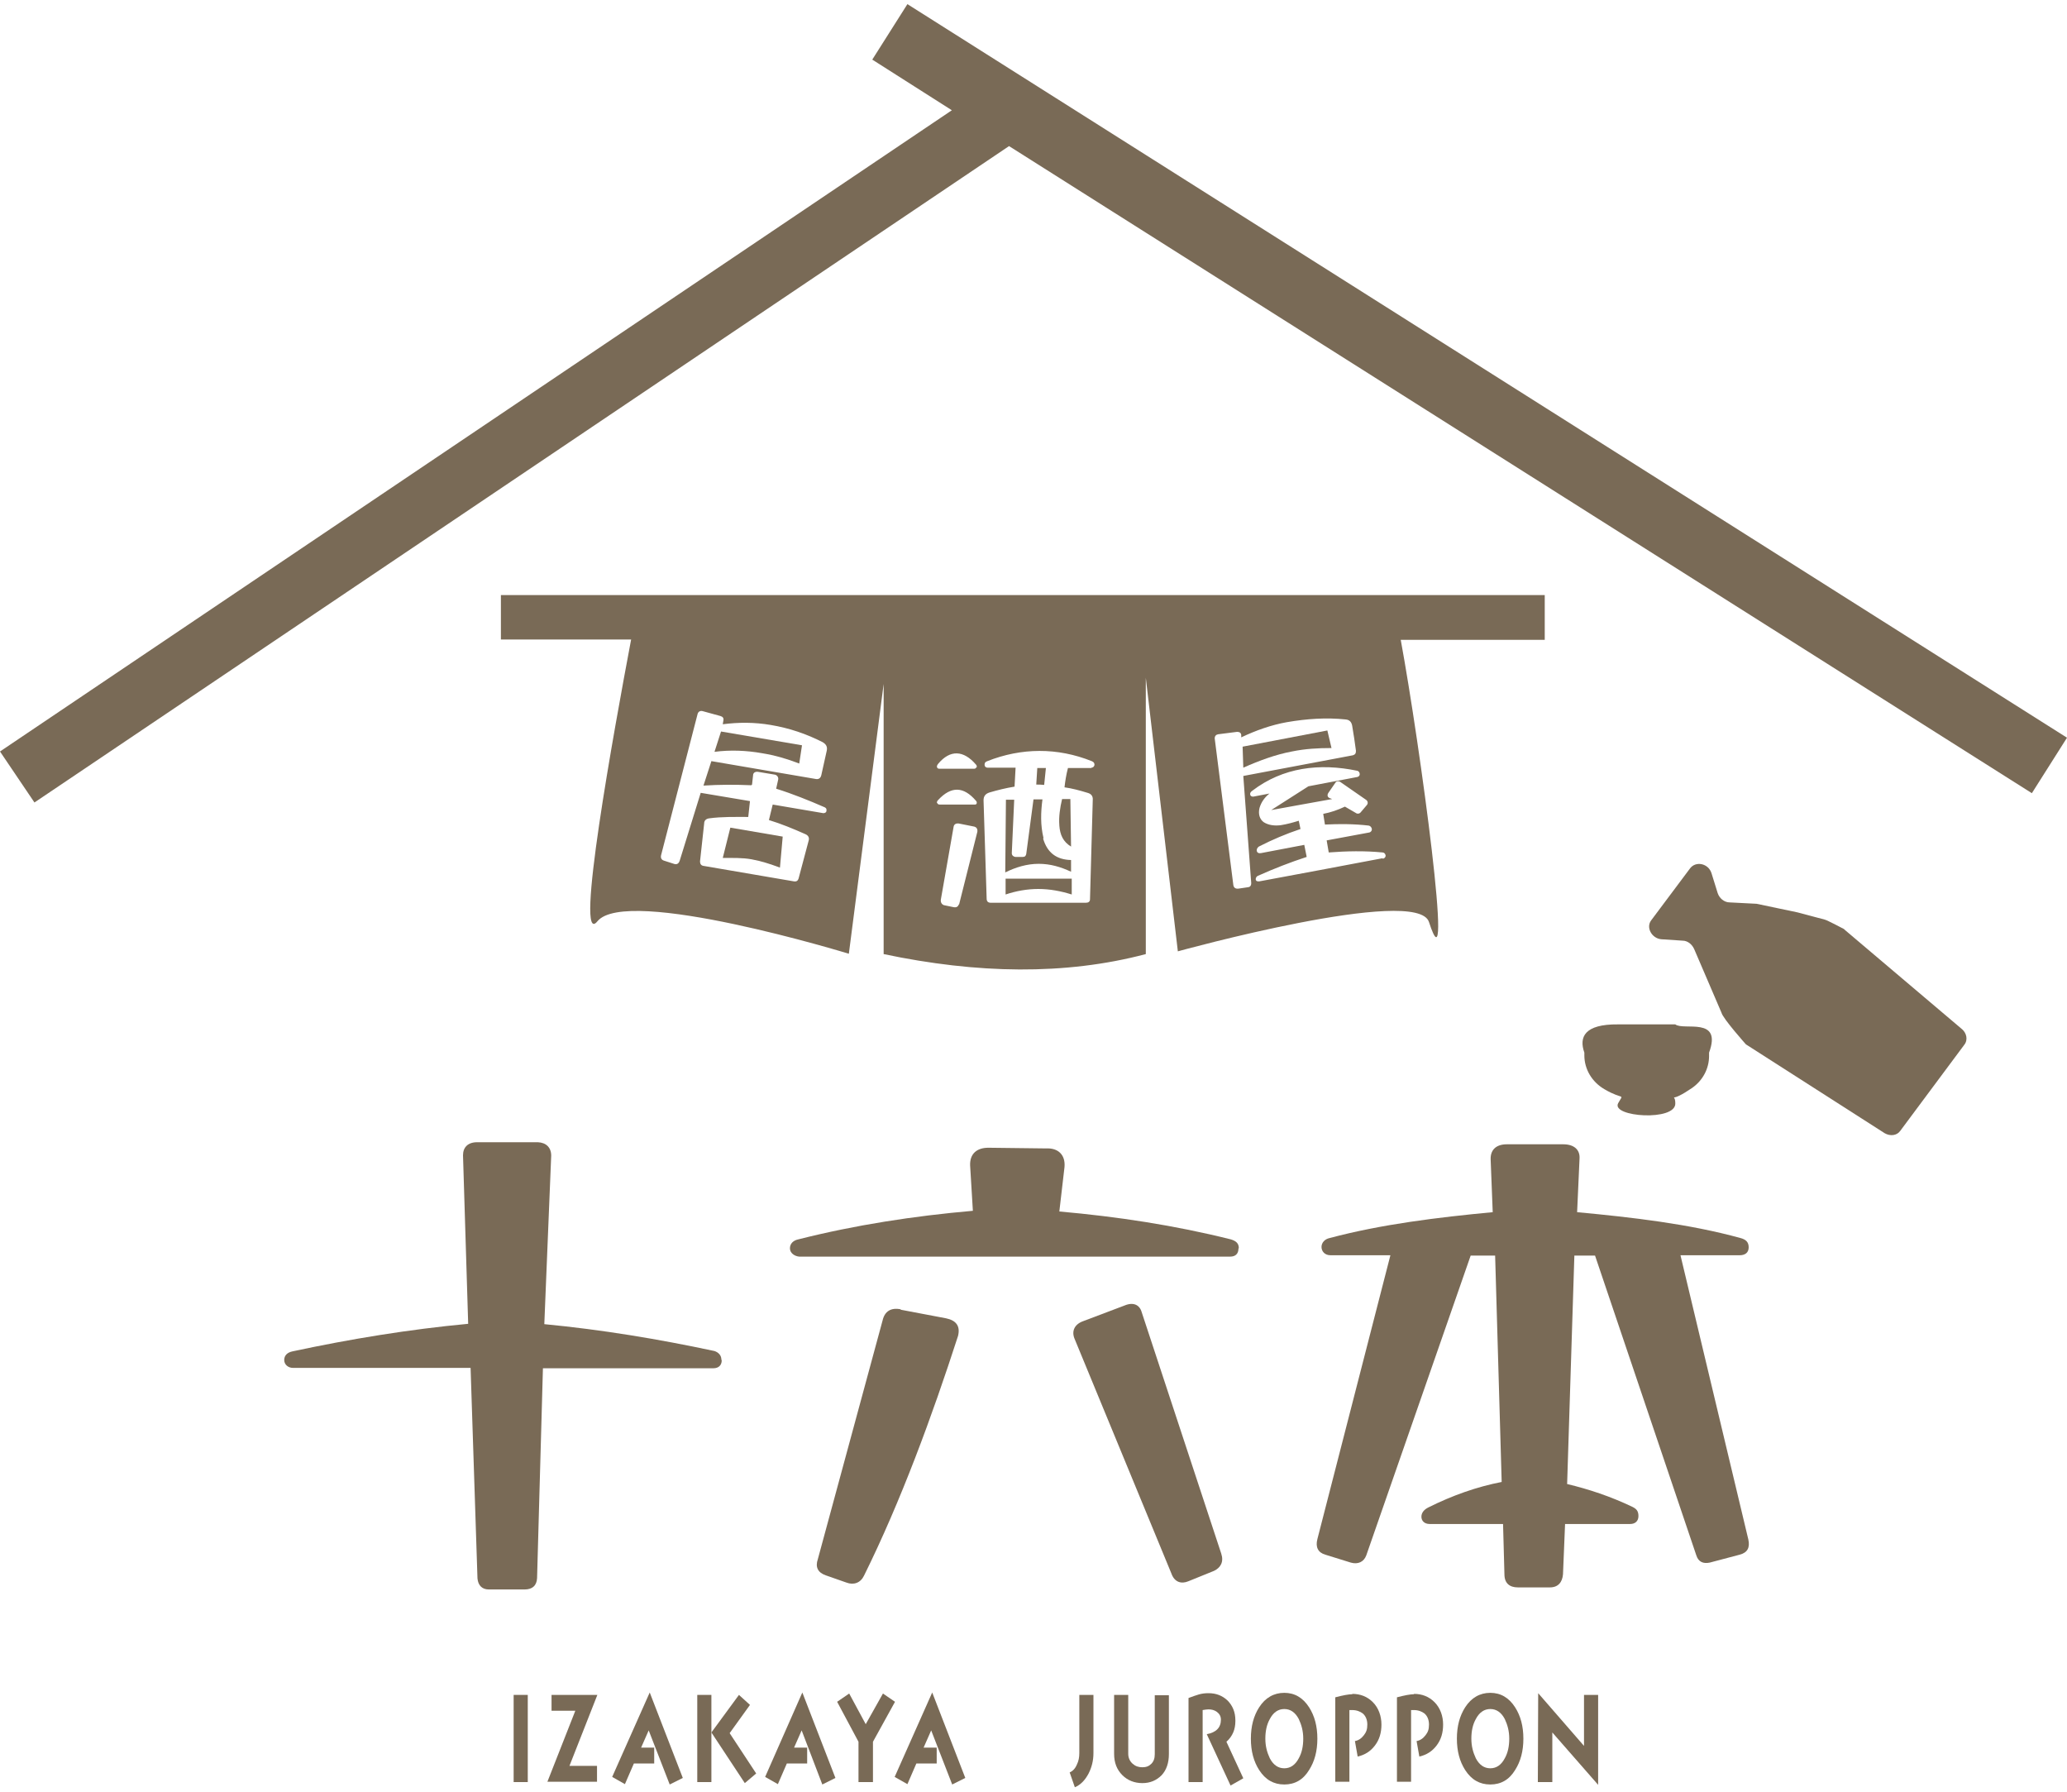
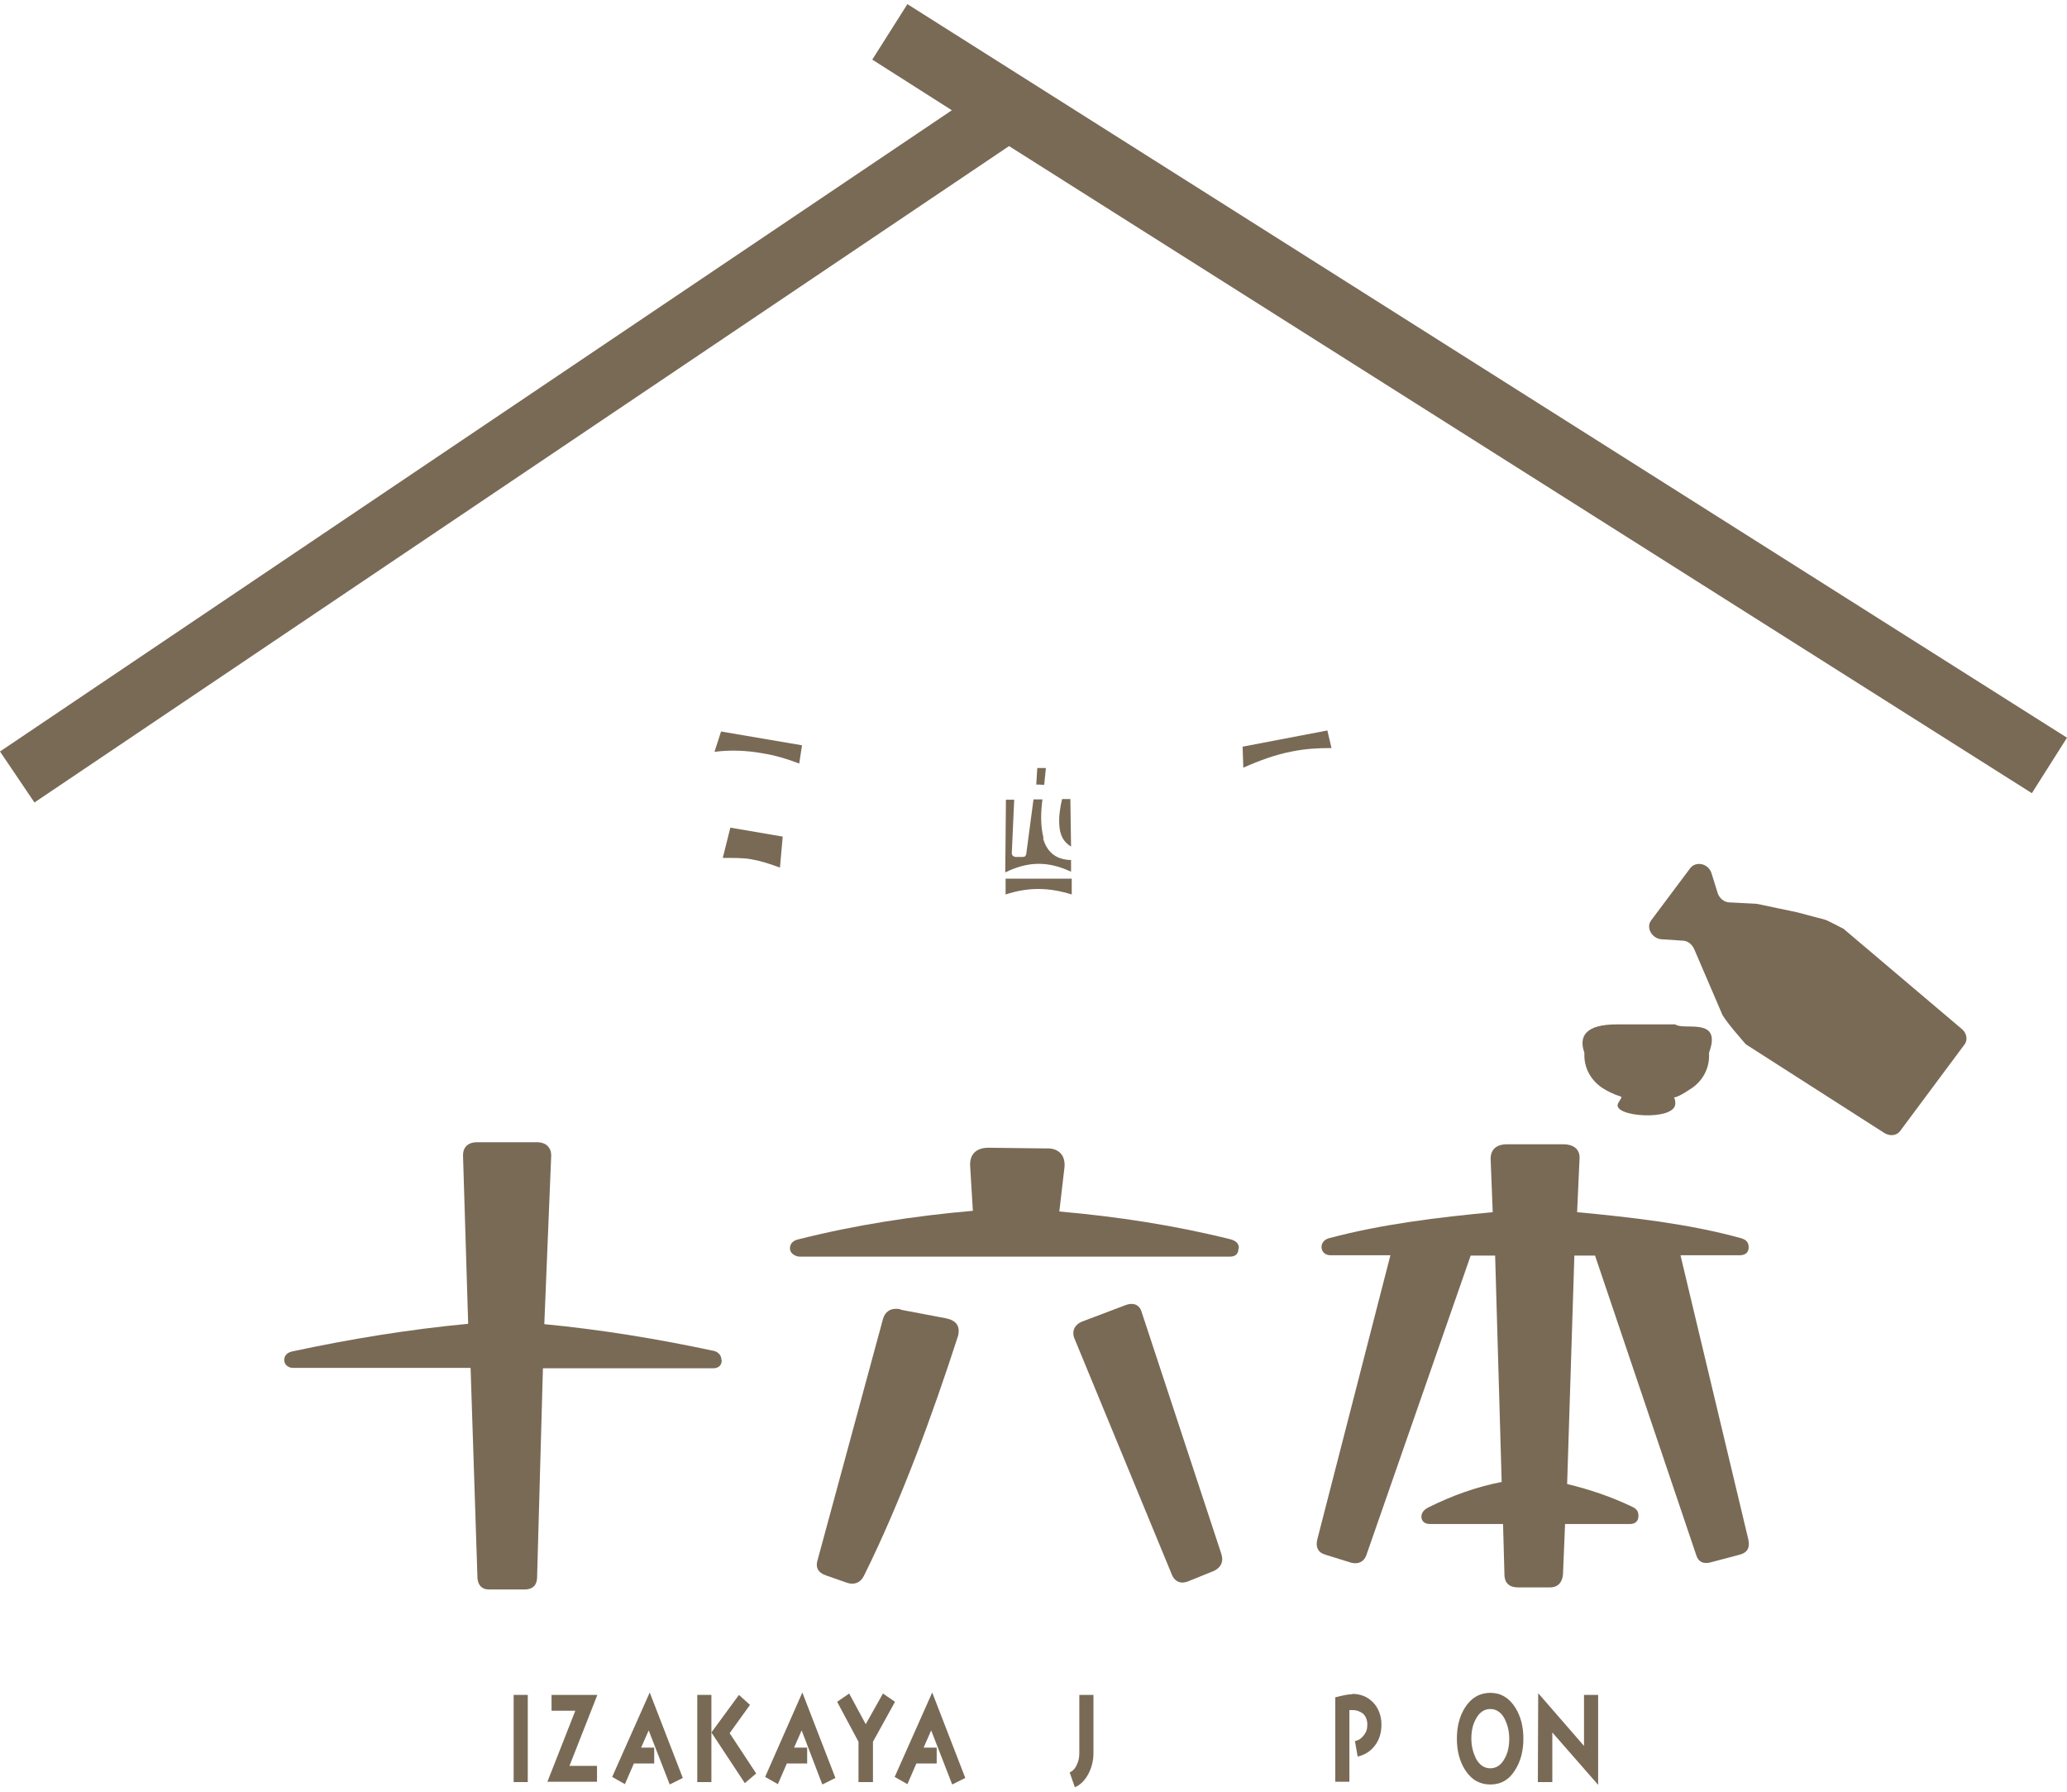
<svg xmlns="http://www.w3.org/2000/svg" id="_レイヤー_1" data-name="レイヤー_1" version="1.1" viewBox="0 0 600 520">
  <defs>
    <style>
      .st0 {
        fill: #796a56;
      }
    </style>
  </defs>
  <path class="st0" d="M535.4,269.7s-5.1-2.7-5.7-2.8l-7.9-2.1c-.2,0-11.7-2.5-11.9-2.5l-7.8-.4c-1.6,0-3-1.2-3.5-2.7l-1.8-5.8c-.9-2.8-4.5-3.6-6.2-1.4l-11.3,15.1c-1.6,2.1.2,5.3,3,5.5l6.1.4c1.5,0,2.8,1.1,3.4,2.5l7.9,18.4c.4,1.7,7.1,9.2,7.1,9.2l40.3,25.8c1.6.9,3.5.7,4.5-.7l2.6-3.5,16-21.5c1.1-1.4.7-3.5-.9-4.7l-34-28.8Z" />
  <path class="st0" d="M496.1,306.6v-1.1c3.9-10.6-7.4-6.3-9.8-8.2h-16.6c-9.8-.1-11.4,3.7-9.8,8.2v.8c0,4,2.2,7.7,5.8,9.8,5.6,3.3,5.7,1,4,4.1-2.1,4,16.8,5.3,16.6,0,0-1-.2-1.4-.4-1.7.6,0,2.1-.6,5.2-2.7,3.2-2.2,5-5.7,5-9.3Z" />
  <polygon class="st0" points="263.4 1.2 253.2 17.3 276.3 32 0 218.1 10 232.9 292.9 42.4 589.8 230.2 600 214.1 263.4 1.2" />
-   <path class="st0" d="M448.4,172.7H145.4v12.9h37.8c-4.9,26-16.6,90.1-9.8,81.8,8.4-10.4,73,9.4,73,9.4l10.1-78.3v78.4c27.1,5.7,52.6,6.2,76.1,0v-80.2l9.3,79.4s69.5-19.2,72.9-8.5c7.5,23.2-2.6-51.5-8.2-81.9h41.8v-12.9ZM218.3,227.7l.3-2.7c0-.7.6-1.1,1.4-1l4.8.8c.8.1,1.2.8,1.1,1.4l-.6,2.7c4.8,1.5,9.5,3.4,14.1,5.4.4.2.6.5.5,1,0,.5-.5.7-.9.7l-14.7-2.5-1.1,4.5c3.6,1.1,7,2.5,10.6,4.1.9.4,1.2,1.1.9,2l-2.9,10.9c-.2.6-.6.9-1.3.8l-26.3-4.5c-.7-.1-1-.6-1-1.3l1.2-11c0-.9.6-1.4,1.5-1.5,3.7-.5,7.5-.4,11.3-.4l.5-4.6-14.3-2.4-6.1,19.7c-.3.9-.9,1.2-1.7.9l-2.8-.9c-.7-.2-1.1-.7-.9-1.6l10.6-41c.2-.7.8-1,1.5-.8l5.1,1.4c.7.2,1,.6.9,1.2l-.2,1.2c4.6-.6,9.2-.6,13.9.2,5.4.9,10.4,2.6,15.1,5,1,.6,1.4,1.3,1.2,2.4l-1.6,7.2c-.2.8-.7,1.2-1.5,1.1l-30.4-5.2-2.3,7.1c4.6-.3,9.2-.3,13.9-.1ZM283.4,222.7c-.1.3-.4.4-.6.4h-10c-.4,0-.6,0-.8-.4-.1-.3,0-.6.3-1,3.5-4.2,7.4-4,11,.2.2.2.3.5.2.8ZM272,233.1c-.1-.3,0-.6.3-.9,3.8-4.1,7.4-4,11,.2.2.2.3.5.2.8-.1.3-.4.3-.6.3h-10c-.4,0-.6,0-.8-.4ZM278.3,262.5c-.2.7-.8.9-1.4.8l-2.9-.6c-.6-.2-1-.8-.9-1.6l3.7-21.1c.1-.7.6-1.1,1.5-1l4.5.9c.7.2,1,.7.9,1.5l-5.3,21.1ZM316.8,222.9h-6.8c-.5,1.9-.8,3.8-1,5.6,2.2.3,4.4.9,6.7,1.6,1.1.3,1.6,1,1.5,2.1l-.8,28.8c0,.7-.5,1-1.2,1h-27.6c-.8,0-1.2-.4-1.2-1.2l-.9-28.5c0-1.2.5-1.9,1.7-2.3,2.4-.7,4.8-1.3,7.3-1.7l.3-5.5h-8.1c-.5,0-.9-.3-.9-.9s.3-.8.8-1c9.9-3.9,20.3-4,30.3,0,.5.2.8.5.8,1s-.4.9-.9.9ZM362.2,257.5l-2.7.4c-.9.1-1.4-.3-1.5-1.1l-5.4-42.5c0-.7.4-1.1,1-1.2l5.5-.7c.7,0,1.2.3,1.2,1v.6c4.2-2,8.7-3.6,13.2-4.4,5.8-1,11.5-1.4,17.1-.8,1.2.1,1.7.8,1.9,1.8.4,2.4.8,4.9,1.1,7.3,0,.7-.2,1.1-.9,1.3l-31.8,6,2.3,31.1c0,.8-.4,1.2-1.1,1.2ZM401.2,249.1l-18,3.4c-6,1.1-11.8,2.2-17.7,3.3-.5,0-.9,0-1-.6,0-.4.2-.8.6-1,4.7-2.1,9.3-3.9,14.2-5.5l-.7-3.5-12.6,2.4c-.6.1-1.1-.1-1.2-.7,0-.5.1-.8.6-1.2,3.9-2,7.9-3.7,12.1-5.1l-.5-2.4c-1.6.5-3.4,1-5.3,1.3-1.8.2-3.5,0-4.9-.9-1.2-.9-1.6-2.4-1.2-4.1.5-1.7,1.5-3.1,2.9-4.2l-4.7.9c-.4,0-.8-.1-.9-.6s.2-.8.6-1.1c8.9-6.8,19.5-8.1,30.5-5.8.4.1.7.5.7,1,0,.4-.3.7-.7.8l-14.2,2.7c-3.6,2.3-7.2,4.6-10.8,6.9,5.9-1.1,11.7-2.1,17.7-3.2l-.8-.3c-.6-.3-.7-.9-.3-1.5l2-2.9c.3-.5.9-.6,1.4-.3l7.5,5.2c.5.3.7,1,.3,1.5l-1.7,2c-.4.6-1.1.7-1.6.3l-3.1-1.8c-2.1,1-4.2,1.7-6.3,2.1l.5,3.1c4.2-.2,8.4-.2,12.7.3.5.1.8.5.9.9.1.6-.3,1-.7,1.1l-12.4,2.3.6,3.5c5.2-.4,10.5-.5,15.6,0,.4,0,.8.3.9.8.1.5-.3.9-.7,1Z" />
  <path class="st0" d="M221.2,218.6c3.7.6,7.2,1.6,10.8,3l.8-5.3-23.5-4-1.9,5.9c4.6-.6,9.3-.4,13.8.4Z" />
  <path class="st0" d="M209.8,249c2.8,0,5.7-.1,8.4.4,2.8.5,5.5,1.4,8.2,2.4l.8-9-15.2-2.6-2.2,8.8Z" />
  <path class="st0" d="M302.9,243.2c-.9-3.7-.8-7.4-.3-11.2h-2.6l-2.1,15.8c-.1.6-.4.9-1,.9h-2.2c-.6-.1-1-.5-1-1.1l.7-15.5h-2.4l-.2,21.1c3-1.5,6.3-2.5,9.7-2.5,3.4,0,6.4.9,9.4,2.3v-3.4c-4.2-.1-6.9-2.1-8.1-6.2Z" />
  <path class="st0" d="M303.5,222.9h-2.4l-.3,4.8c.6,0,1.5,0,2.3.1l.5-4.9Z" />
  <path class="st0" d="M291.9,255v4.6c3-1,6.2-1.6,9.5-1.6s6.5.6,9.7,1.6v-4.6h-19.2Z" />
  <path class="st0" d="M307.5,239.6c.2,2.7,1.1,4.7,3.4,6.1l-.2-13.8h-2.4c-.6,2.5-1,5.2-.8,7.6Z" />
  <path class="st0" d="M386.5,217.1l-1.2-5.1-24.6,4.7.2,6.1c4.5-2,9.3-3.8,14.1-4.7,3.9-.8,7.6-1,11.5-1Z" />
  <path class="st0" d="M209.4,394.6c0-1.2-.8-2.1-2-2.5-16.4-3.5-32.7-6.2-49.4-7.8l2-48.9c0-2.4-1.5-3.8-3.9-3.9h-17.6c-2.7,0-4.1,1.5-4.1,3.8l1.5,48.9c-17.1,1.6-34.2,4.4-51,8-1.5.3-2.4,1.2-2.4,2.5s1.1,2.3,2.6,2.3h51.5l2,61.1c.2,2.1,1.4,3.2,3.3,3.2h10.4c2.3,0,3.5-1.2,3.6-3.3l1.7-60.9h49.5c1.4,0,2.4-.8,2.4-2.3Z" />
  <path class="st0" d="M359.6,362.3c0-1.4-.7-2.1-2.3-2.6-16.4-4.1-32.9-6.6-49.8-8.1l1.5-12.9c.3-3.5-1.8-5.6-5.4-5.4l-16.7-.2c-3.3,0-5.4,1.7-5.3,5.1l.8,13.2c-17.1,1.5-34.1,4.1-50.7,8.3-1.4.3-2.4,1.2-2.4,2.6s1.4,2.3,2.7,2.4h125.1c1.5,0,2.4-.8,2.4-2.4Z" />
  <path class="st0" d="M352.4,455.9c1.9-.9,2.9-2.6,2.1-5l-23.1-70.1c-.6-2.1-2.4-3-5-1.9l-11.9,4.5c-2.6.9-3.5,2.9-2.6,5.1l28.1,68.1c.9,2.6,2.9,3.2,5,2.3l7.4-3Z" />
  <path class="st0" d="M261.5,380c-2.9-.6-4.7.6-5.3,3.2l-18.8,69.3c-.8,2.3,0,3.9,2.3,4.7l6,2.1c2.1.8,4.1.1,5.1-2,10.7-21.6,19.8-46.4,27.3-69.6.7-2.9-.6-4.5-3.5-5.1l-13.2-2.5Z" />
  <path class="st0" d="M488,364.3h17c1.5,0,2.6-.7,2.6-2.3s-.9-2.3-2.4-2.7c-14.9-4.1-31.4-6-47.4-7.5l.7-15.5c.2-2.7-1.7-4.2-4.7-4.2h-16.4c-3.2,0-4.8,1.7-4.7,4.4l.6,15.3c-15.9,1.5-32.3,3.5-47.3,7.5-1.5.3-2.4,1.4-2.4,2.6s.9,2.4,2.6,2.4h17.4l-21.2,82.4c-.6,2.3.2,3.9,2.3,4.5l7.4,2.3c2.1.6,3.8-.2,4.5-2.1l30.3-87h7.1l1.9,65.7c-7.2,1.4-14.3,3.9-21.3,7.4-1.2.6-2,1.5-2,2.7s.9,2.1,2.4,2.1h21.3l.4,14.6c0,2.6,1.5,3.8,3.9,3.8h9.3c2.4,0,3.6-1.5,3.8-3.8l.6-14.6h18.9c1.4,0,2.4-.8,2.4-2.3s-.6-2.1-1.8-2.7c-6.3-3-12.6-5.1-18.9-6.6l2.1-66.3h6l29.4,87c.6,1.9,2,2.5,3.9,2.1l8.7-2.3c2.3-.6,3-2.1,2.5-4.4l-19.7-82.5Z" />
  <rect class="st0" x="149.1" y="491.9" width="4.1" height="25.3" />
  <path class="st0" d="M160.1,491.9v4.6h6.9c-3.6,9.2-6.3,16-8.1,20.6h14.4v-4.6h-8c3.6-9.1,6.3-16,8.1-20.6h-13.3Z" />
  <polygon class="st0" points="177.7 515.7 181.4 517.8 184 511.8 189.9 511.8 189.9 507.2 186.1 507.2 188.3 502.2 194.4 517.9 198.2 516 188.6 491.2 177.7 515.7" />
  <polygon class="st0" points="217.7 494.8 214.5 491.9 206.5 502.8 216.2 517.5 219.5 514.7 211.8 503 217.7 494.8" />
  <rect class="st0" x="202.4" y="491.9" width="4.1" height="25.3" />
  <polygon class="st0" points="222.1 515.7 225.8 517.8 228.4 511.8 234.3 511.8 234.3 507.2 230.5 507.2 232.7 502.2 238.7 517.9 242.5 516 232.9 491.2 222.1 515.7" />
  <polygon class="st0" points="256.3 491.5 251.3 500.4 246.5 491.5 243 493.9 249.2 505.5 249.2 517.2 253.4 517.2 253.4 505.5 259.8 493.9 256.3 491.5" />
  <polygon class="st0" points="259.7 515.7 263.4 517.8 266 511.8 271.9 511.8 271.9 507.2 268.1 507.2 270.3 502.2 276.4 517.9 280.2 516 270.6 491.2 259.7 515.7" />
  <path class="st0" d="M313.3,508.8c0,1.2-.2,2.3-.7,3.3-.5,1.2-1.2,1.9-2.1,2.3l1.5,4.3c1.7-.7,3-2.1,4-4,.9-1.8,1.4-3.7,1.4-5.9v-16.9h-4.1v16.9Z" />
-   <path class="st0" d="M335.2,509.1c0,1.2-.3,2.1-1,2.8-.7.7-1.5,1-2.6,1s-2-.3-2.8-1c-.8-.7-1.3-1.7-1.3-2.9v-17.1h-4.1v17.1c0,2.6.8,4.6,2.4,6.2,1.5,1.5,3.5,2.3,5.8,2.3s4.1-.8,5.6-2.3c1.4-1.5,2.1-3.6,2.1-6.1v-17.1h-4.1v17.1Z" />
-   <path class="st0" d="M358.6,499.3c0-2.4-.8-4.3-2.3-5.8-1.5-1.4-3.3-2.1-5.5-2.1s-3.3.5-5.8,1.4v24.4h4.1v-20.9c.6-.1,1.2-.2,1.7-.2.9,0,1.7.2,2.4.7.8.6,1.2,1.3,1.2,2.3,0,2.3-1.4,3.7-4.1,4.2l6.9,14.9,3.7-2.1-4.9-10.6c1.8-1.6,2.6-3.6,2.6-6Z" />
-   <path class="st0" d="M372.8,491.3c-3,0-5.5,1.4-7.3,4.2-1.6,2.5-2.4,5.5-2.4,9.1s.8,6.6,2.4,9.1c1.8,2.8,4.2,4.2,7.3,4.2s5.5-1.4,7.2-4.2c1.6-2.5,2.4-5.5,2.4-9.1s-.8-6.6-2.4-9.1c-1.8-2.8-4.2-4.2-7.2-4.2ZM377,510.3c-1,1.9-2.4,2.9-4.2,2.9s-3.2-1-4.2-2.9c-.8-1.7-1.3-3.5-1.3-5.7s.4-4.1,1.3-5.7c1-1.9,2.4-2.9,4.2-2.9s3.2,1,4.2,2.9c.8,1.7,1.3,3.5,1.3,5.7s-.4,4.1-1.3,5.7Z" />
  <path class="st0" d="M392.6,491.7c-1.1,0-2.7.3-5,.9v24.5h4.1v-20.8c.3,0,.6,0,.8,0,1.3,0,2.3.4,3.1,1,.8.7,1.3,1.8,1.3,3.2s-.3,2.2-1,3.1c-.7.9-1.5,1.5-2.6,1.7l.8,4.5c2.1-.5,3.7-1.5,5-3.2s1.9-3.7,1.9-6.1-.8-4.8-2.5-6.5c-1.6-1.6-3.6-2.4-6-2.4Z" />
-   <path class="st0" d="M410.5,491.7c-1.1,0-2.7.3-5,.9v24.5h4.1v-20.8c.3,0,.6,0,.8,0,1.3,0,2.3.4,3.1,1,.8.7,1.3,1.8,1.3,3.2s-.3,2.2-1,3.1c-.7.9-1.5,1.5-2.6,1.7l.8,4.5c2.1-.5,3.7-1.5,5-3.2s1.9-3.7,1.9-6.1-.8-4.8-2.5-6.5c-1.6-1.6-3.6-2.4-6-2.4Z" />
  <path class="st0" d="M432.6,491.3c-3,0-5.5,1.4-7.3,4.2-1.6,2.5-2.4,5.5-2.4,9.1s.8,6.6,2.4,9.1c1.8,2.8,4.2,4.2,7.3,4.2s5.5-1.4,7.2-4.2c1.6-2.5,2.4-5.5,2.4-9.1s-.8-6.6-2.4-9.1c-1.8-2.8-4.2-4.2-7.2-4.2ZM436.8,510.3c-1,1.9-2.4,2.9-4.2,2.9s-3.2-1-4.2-2.9c-.8-1.7-1.3-3.5-1.3-5.7s.4-4.1,1.3-5.7c1-1.9,2.4-2.9,4.2-2.9s3.2,1,4.2,2.9c.8,1.7,1.3,3.5,1.3,5.7s-.4,4.1-1.3,5.7Z" />
  <polygon class="st0" points="459.8 506.7 446.5 491.4 446.4 517.2 450.6 517.2 450.6 502.8 463.9 518 463.9 491.9 459.8 491.9 459.8 506.7" />
</svg>